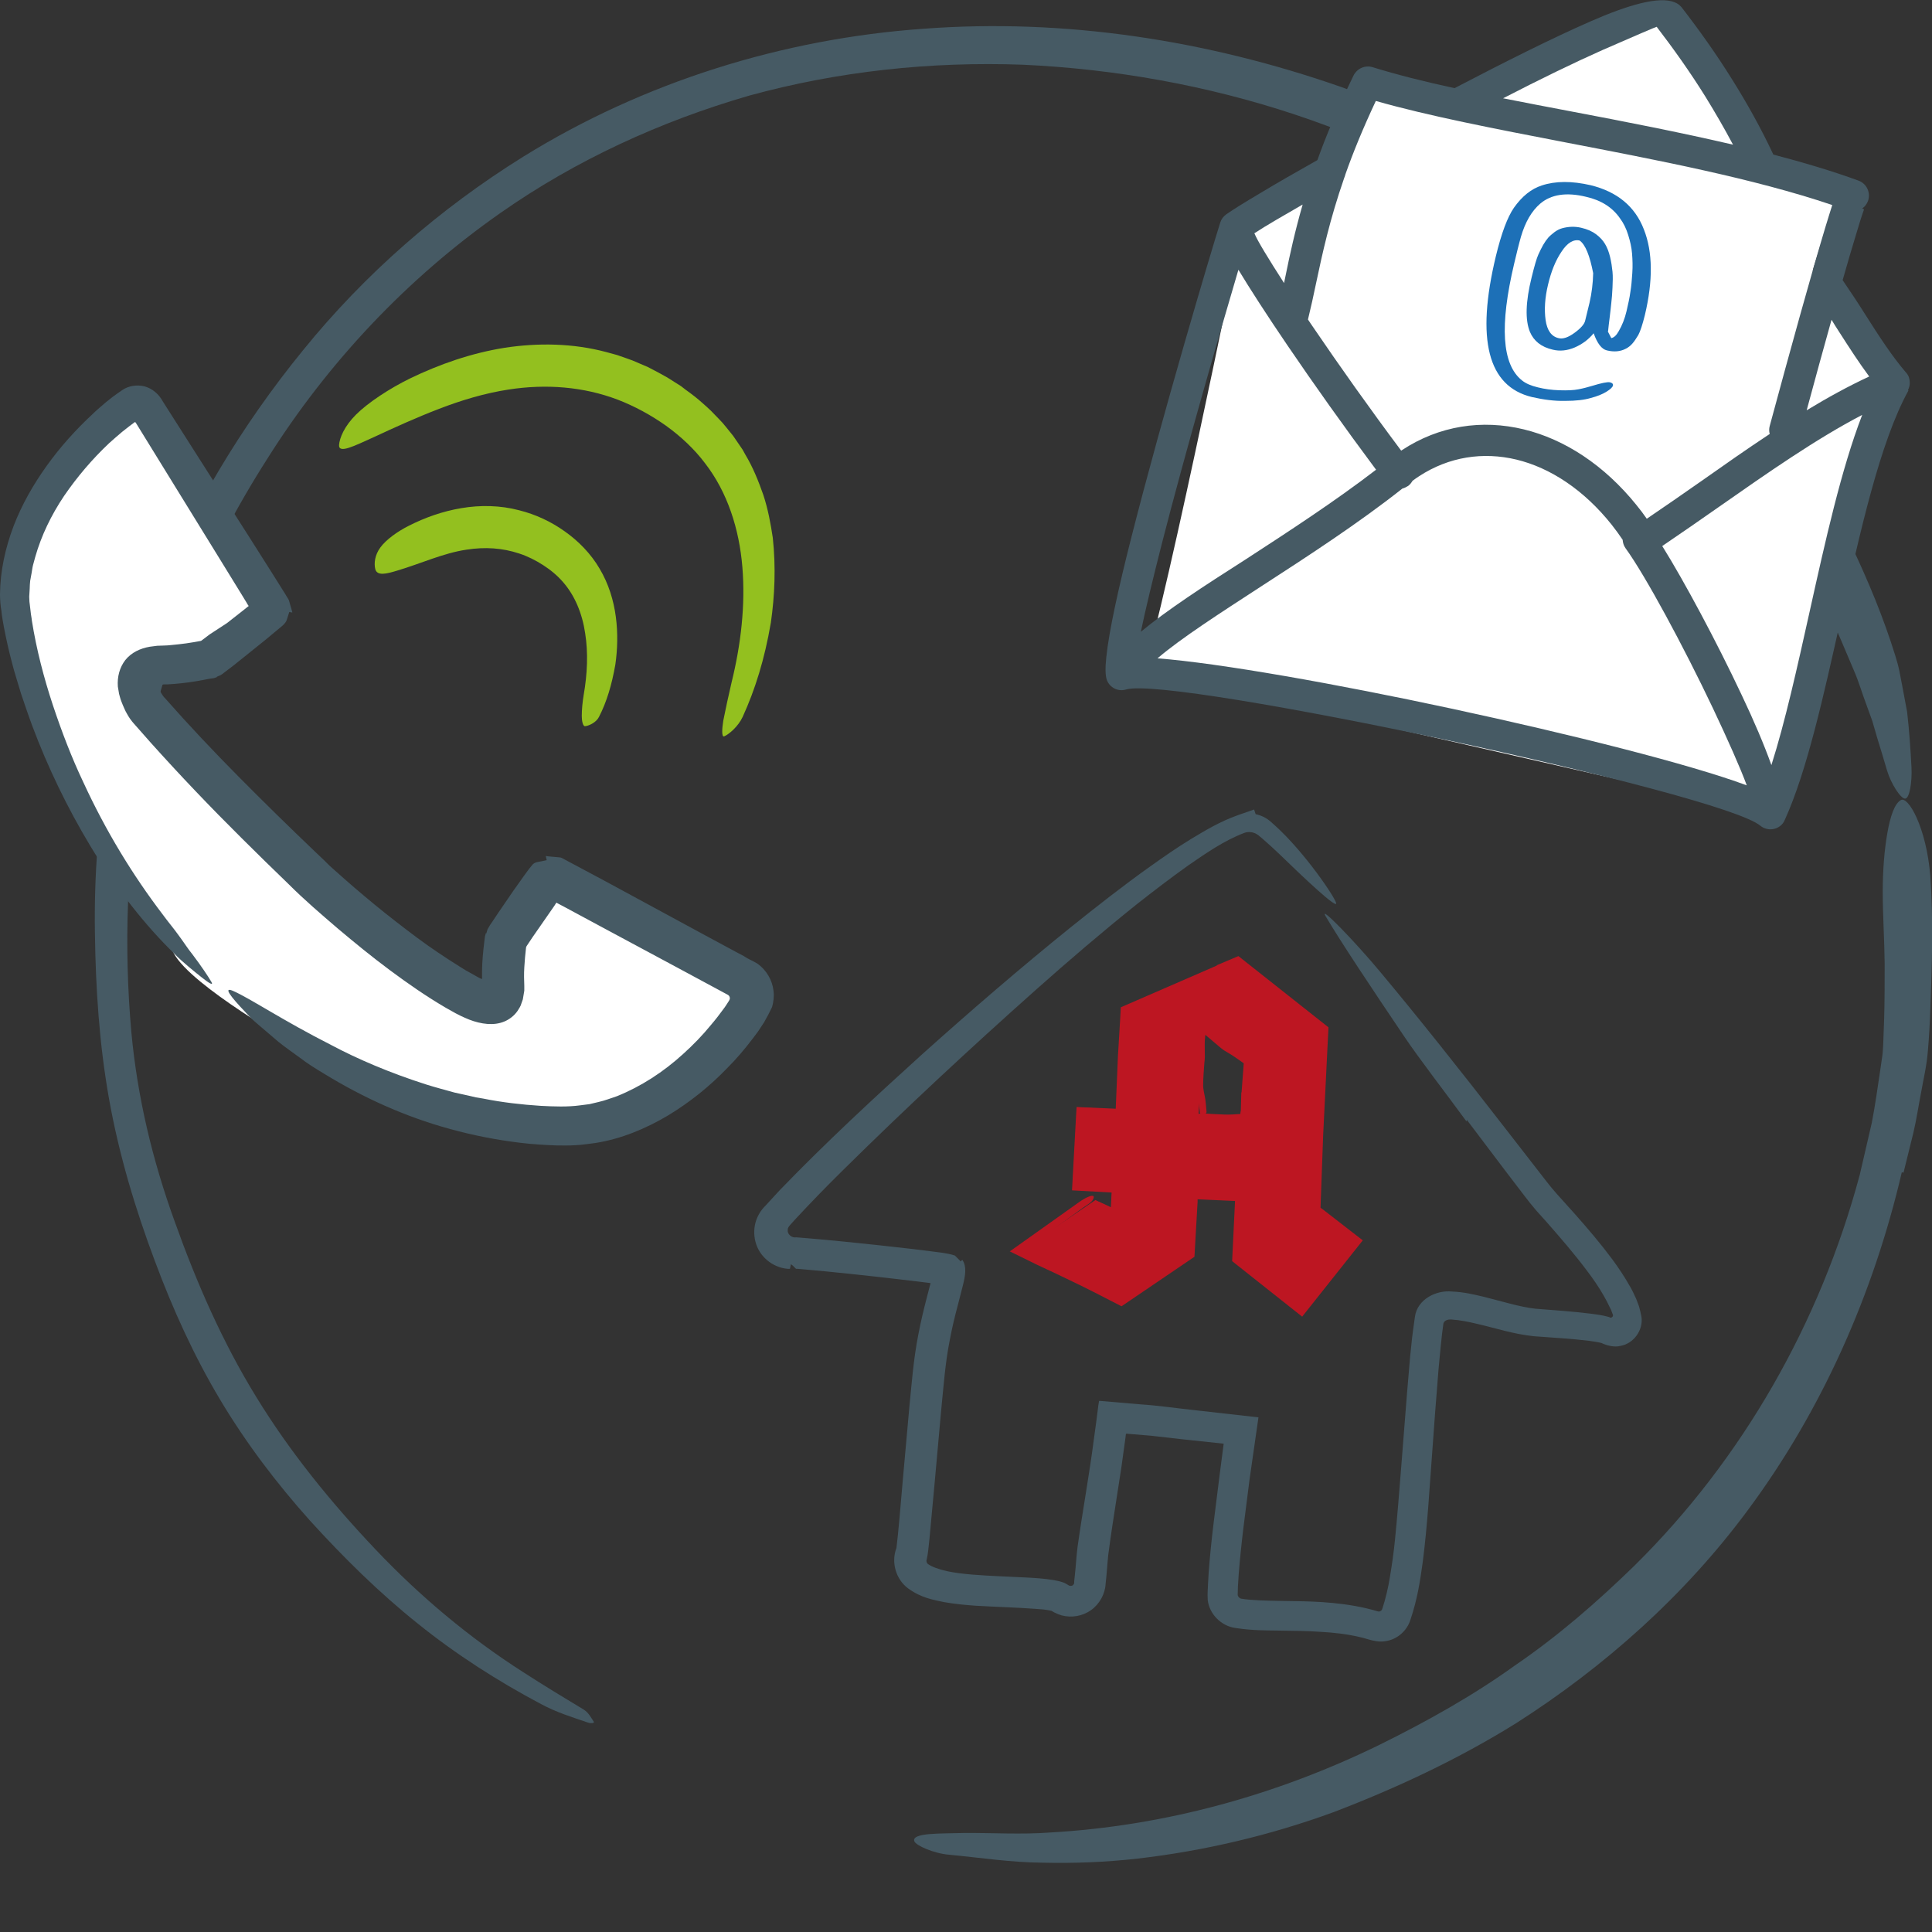
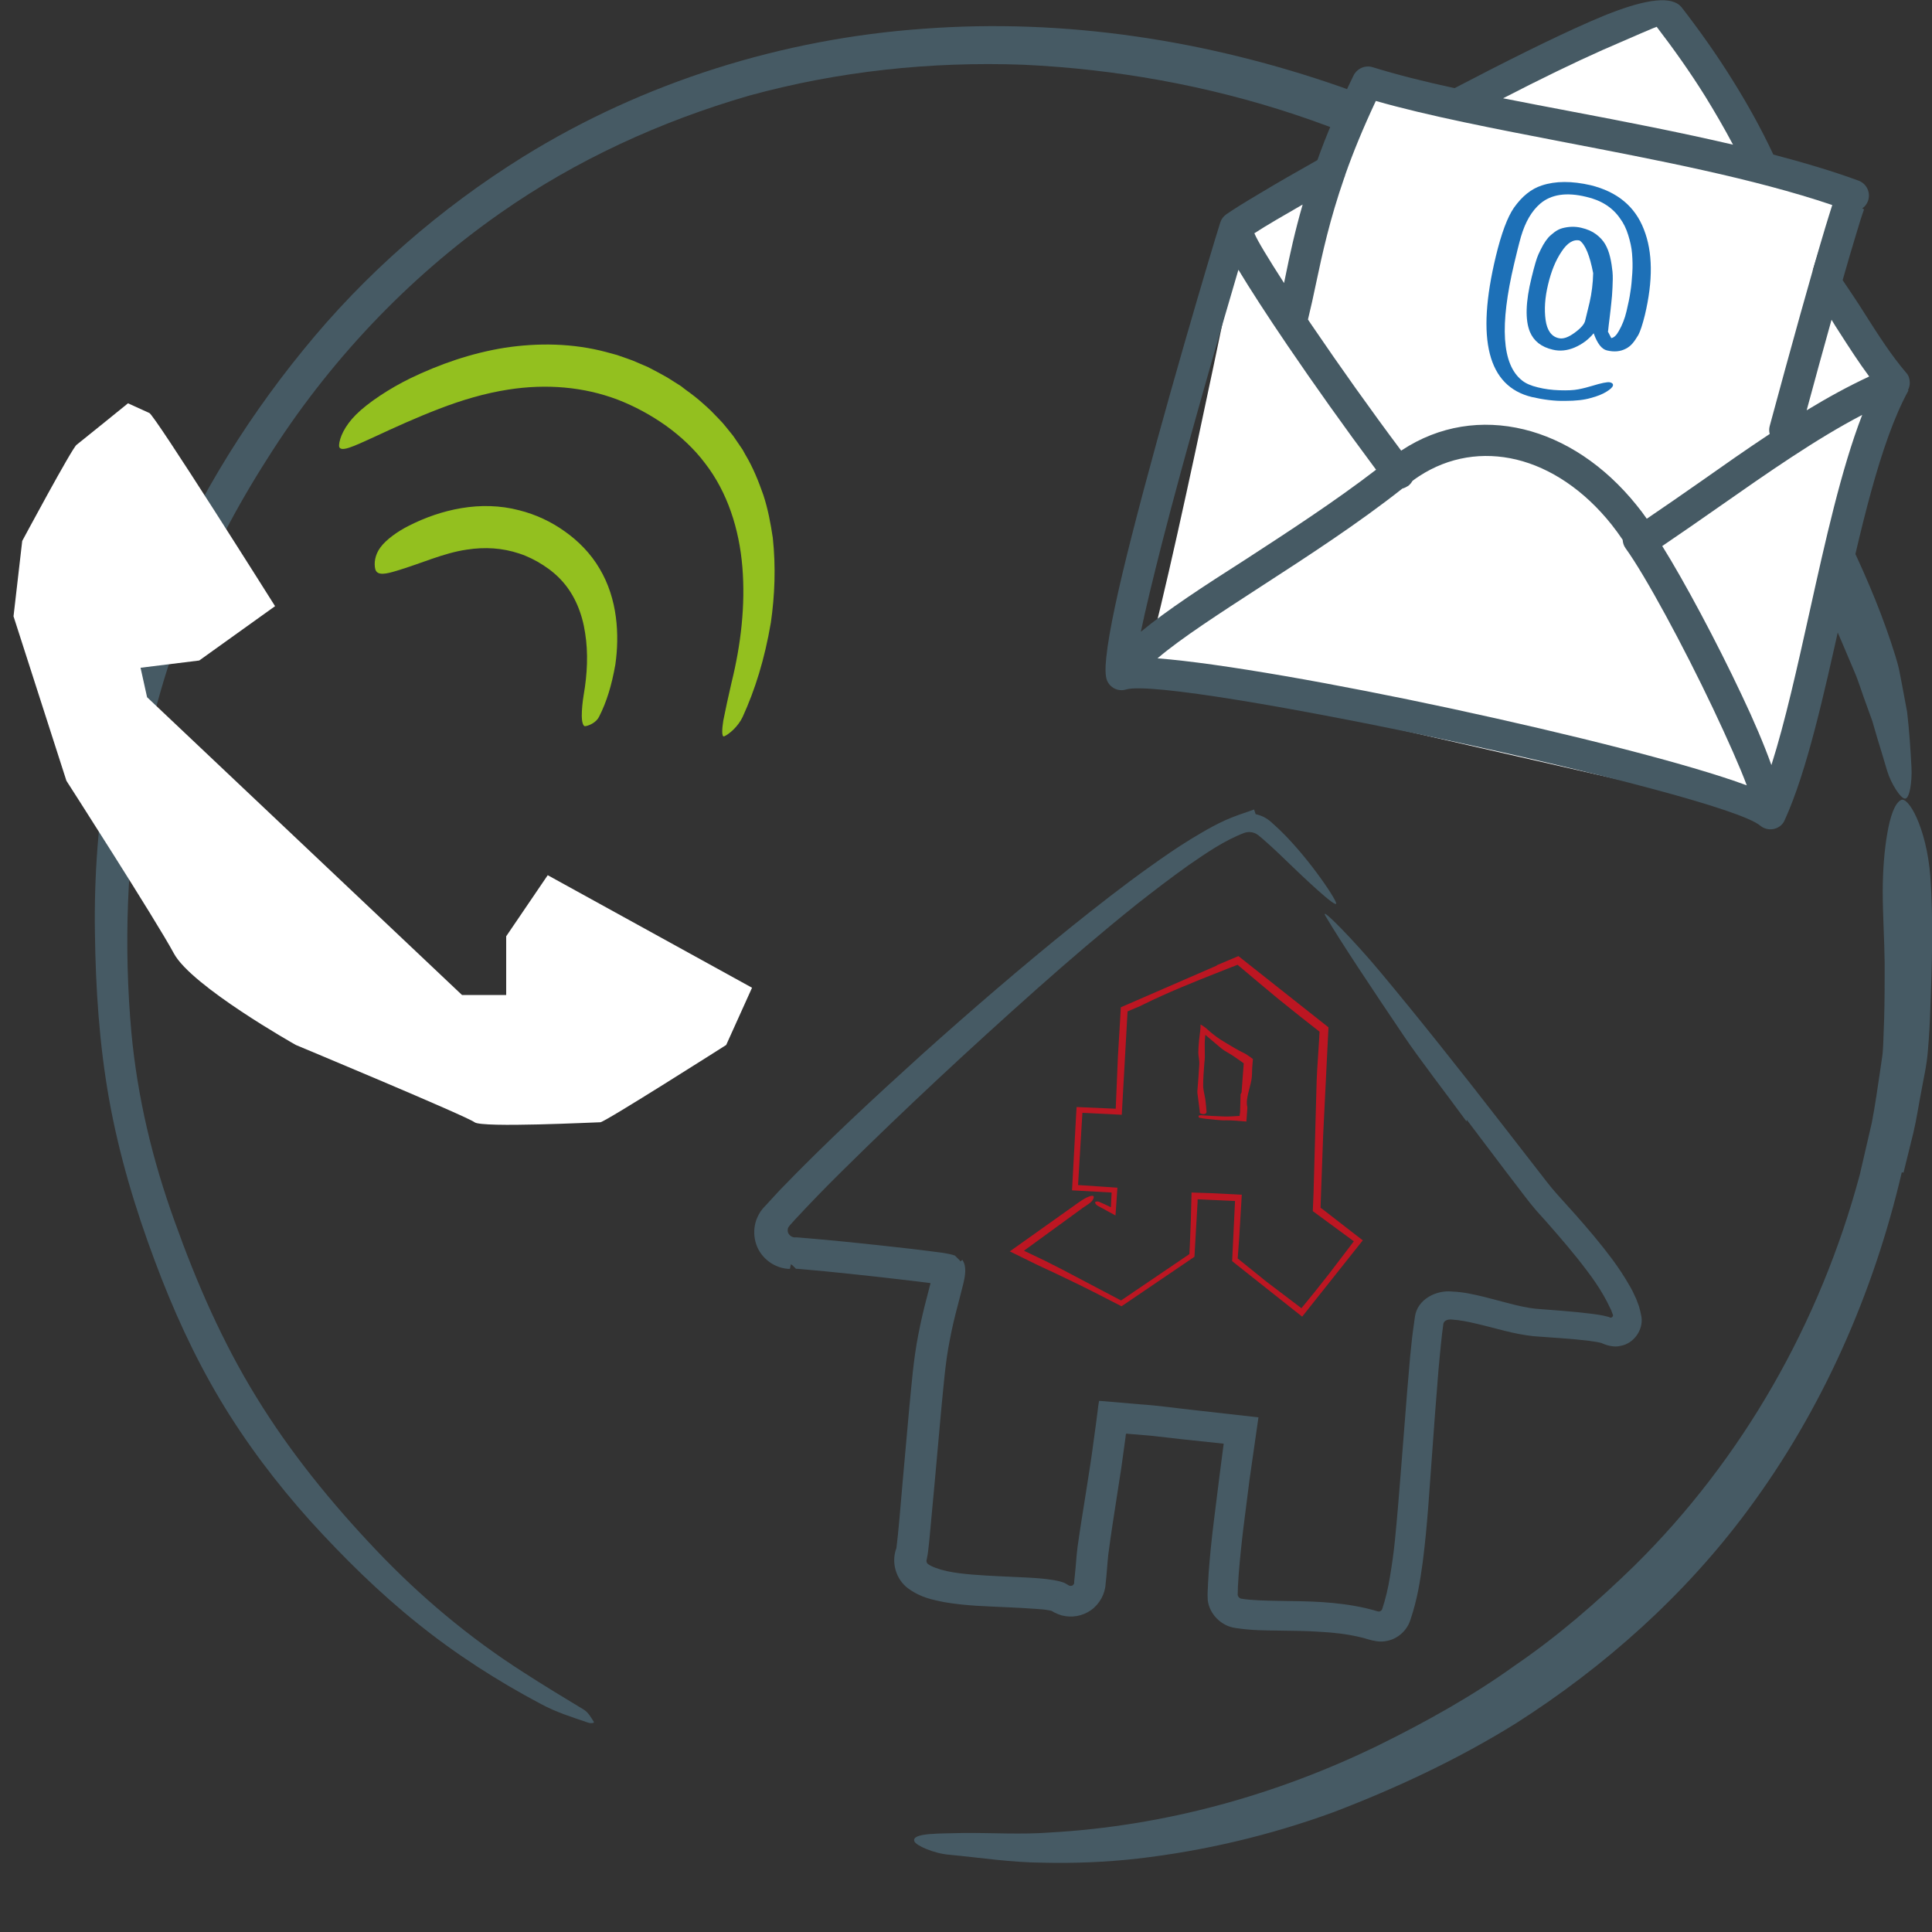
<svg xmlns="http://www.w3.org/2000/svg" version="1.1" id="Ebene_1" x="0px" y="0px" width="800px" height="800px" viewBox="0 0 800 800" style="enable-background:new 0 0 800 800;" xml:space="preserve">
  <rect x="0" y="0" width="800" height="800" fill="#333333" stroke="none" />
  <style type="text/css">
	.st0{fill:#465A64;}
	.st1{fill:#FFFFFF;}
	.st2{fill:#1D70B7;}
	.st3{fill:#93C01F;}
	.st4{fill-rule:evenodd;clip-rule:evenodd;fill:#BD1622;}
	.st5{fill:#BD1622;}
</style>
  <g>
    <g>
      <g>
        <path class="st0" d="M637.3,99.4C576.2,54,499.7,30.3,423.6,26.8c-38.2-1.4-76.6,2.7-113.4,12.8c-36.6,10.6-71.8,26.7-103,48.6     c-38.6,27-71.6,62.1-96.6,101.9c-25.4,39.7-43.9,83.8-51.9,129.9c-6.2,35.2-7.5,71.8-4.3,107.5c2.5,26.8,8.7,52.8,17.9,78.2     c9.1,25.5,19.9,50.2,33.9,72.9c13.9,22.7,30.9,43.6,49.4,63.1c18.4,19.4,38.8,36.5,61.2,50.8c8.2,5.3,16.6,10.4,24.9,15.4     c2.1,1.3,3.2,3.6,4.2,5.1c0.3,0.5-1.2,0.7-2.4,0.3c-6.4-2.2-13-4.2-19.5-7.7c-17.9-9.5-35.1-20.5-51-33.3     c-16-12.8-30.7-27.3-44.6-42.6c-13.8-15.4-26.5-32.1-37.3-50.2c-10.8-18.1-19.6-37.5-27-57.4c-8.1-21.6-14.8-43.9-18.9-66.8     c-4.1-22.9-5.6-46.1-5.9-69.2c-0.7-46.3,6.8-93.4,24.4-136.9c15.1-37.6,36.1-72.7,61.8-104.2c25.6-31.6,56.7-58.7,91.3-80.2     C266.5,34,324.1,16,382.5,11.9C441.1,7.5,500,16.7,555.3,36c16.1,5.8,31.3,12.4,46.2,20.1c8.8,4.6,17.5,9.4,26.2,14.8     c4.3,2.7,8.7,5.8,12.9,9l11.5,8.5l5.8,4.3l6.1,4.7c4,3.2,7.8,6.5,11.6,9.8c7.5,6.7,14.6,13.6,21.6,20.7     c13.8,14.3,26.9,29,38.8,45.6c2.9,4.1,5.9,8.7,8.5,12.9l7.6,12c5.9,9.3,10,18.1,14.3,27c7.3,15.4,13.5,30.3,18.4,46.1     c0.6,1.9,1.3,4.4,1.7,6.4l1.1,5.7c0.7,3.8,1.4,7.5,2.1,11.2c0.9,7.8,1.4,15.5,1.8,22.9c0.3,6.2-0.8,12.9-2.6,13     c-1.8,0.1-5.8-6-7.5-11.6c-1.3-4.5-2.7-9-4.1-13.6l-2-6.9l-2.5-6.9c-1.7-4.5-3.2-9.6-4.9-13.5l-5.6-13.2     c-7.5-17.4-15.4-35.4-24-51.7c-4.5-7.5-10.2-16.9-14.8-24.4c-5.1-7.8-10.8-15.4-16.8-22.7c-10.2-12.4-21.1-24.2-32.5-35.5     c-5.7-5.6-11.6-11-17.7-16.2c-3-2.6-6.1-5.1-9.3-7.5l-9.8-7.4L637.3,99.4z" />
        <path class="st0" d="M787.5,485.4c-11.7,50.1-32.9,98.4-63.9,140.1c-26,35.1-59.2,64.7-95.9,88.1c-23.8,14.8-49.2,26.7-75.3,36.7     c-26.2,9.6-53.6,16.1-81.3,19.3c-13.2,1.5-26.4,2-39.4,1.7c-13.1-0.1-26-2.1-38.7-3.3c-6.2-0.5-13.8-3.8-14.4-5.6     c-1.2-3.6,11.1-3.1,20.5-3.4c11.7-0.1,23.8,0.7,35.7-0.2c47.6-2.7,93.8-15.5,136.4-36.3c19.4-9.6,38.5-20.2,56-32.8     c17.9-12.2,34.2-26.4,49.6-41.4c44.7-44.1,76.9-100.6,93.3-161.9l5-21.6c1.4-7.3,2.4-14.6,3.5-21.9l0.8-5.5     c0.2-1.3,0.3-3.2,0.4-5l0.4-11c0.2-7.4,0.2-15,0.2-22.4c-0.1-9.9-0.8-20.1-0.8-29.8c0-9,0.7-17.3,1.9-24.2     c1.2-6.9,3-12.3,5.6-13.7c3-1.8,10.6,11.3,12.2,31.5c1.3,18.3,0.7,36.7,0,55.2c-0.2,5.7-0.5,11.3-1,17.1     c-0.5,6.3-1.8,11.5-2.8,17.2c-1.1,5.6-1.9,11.2-3.2,16.7l-4.1,16.6L787.5,485.4z" />
      </g>
    </g>
    <path class="st1" d="M670,11.1l-68.6,30.7L567.6,34l-26,41.3l-27,17.8c0,0-38.1,187.8-42.2,185.5c-4.2-2.3,257.3,57.8,257.3,57.8   s51-177.9,49.5-181.7c-1.5-3.8-29.7-39-28.5-43c1.1-4,10.3-32.2,10.3-32.2l-31.3-9.9L688.3,6.4L670,11.1z" />
    <g>
      <g>
        <path class="st0" d="M790.2,161.1c0,0,0-0.1,0.1-0.1c0.5-1.2,0.6-2.4,0.4-3.6c0,0,0-0.1,0-0.1c-0.1-0.4-0.2-0.8-0.3-1.2     c0,0,0,0,0,0c0,0,0,0,0,0c-0.3-0.7-0.7-1.4-1.3-2c-5.8-6.8-11.1-15-16.5-23.5c-3-4.8-6.2-9.6-9.6-14.6c2-7,3.8-13.2,5.4-18.4     c1.4-4.7,2.5-8.3,3.4-10.7c0.1-0.3-0.2-0.4-0.7-0.6c1.1-0.7,1.9-1.8,2.4-3.1c1.2-3.4-0.5-7.1-3.9-8.4c-10.9-4-22.8-7.5-35.3-10.8     c-5-10.7-10.8-21.1-17-31c-6.6-10.6-13.8-20.7-21-30c-0.1-0.1-0.1-0.2-0.2-0.2l0,0l0,0c-0.1-0.1-0.1-0.1-0.2-0.2l0,0     c-0.7-0.8-1.6-1.3-2.6-1.7c-6.3-2.5-18.9,1-34.8,8c-15.8,6.9-35.9,17-56.2,27.6c-12.5-2.7-24-5.6-34-8.7l0,0     c-3-0.9-6.3,0.5-7.8,3.4c-6.4,13.2-11.3,24.7-15,35.1c-8.9,5-16.9,9.6-23.2,13.4c-7.3,4.3-12.5,7.6-14.6,9.1     c-1.2,0.9-2,2-2.4,3.3l0,0c-3.7,11.6-23.9,79.5-36.8,130.3c-5.3,20.8-9.3,38.9-10.4,49.7c-0.5,4.5-0.4,7.7,0.2,9.4     c1.2,3.3,4.7,5,8,4l0,0c9.5-2.9,71.1,7.8,132.6,20.9c61.3,13.2,121.9,28.7,130,35.5c2.8,2.3,6.9,1.9,9.2-0.8     c0.4-0.5,0.7-1,0.9-1.5l0,0c9.2-20.2,16.1-51.4,23.2-83.2c8-36.2,16.3-73.4,28-94.6C790.1,161.5,790.1,161.3,790.2,161.1z      M749.3,253.4c-5.1,22.9-10.1,45.5-15.8,63.4c-3-8.4-7.3-18.5-12.3-29c-10.5-22.3-23.9-47.3-32.9-61.7     c8.1-5.5,15.9-10.9,23.6-16.3c20.3-14.2,40.2-28.1,59.2-38C762.4,194.3,755.8,224.1,749.3,253.4z M761.6,137.5     c4.1,6.4,8.1,12.6,12.4,18.4c-8.6,4-17.2,8.7-25.9,14c3.5-12.9,7-25.8,10.3-37.5C759.4,134.1,760.5,135.8,761.6,137.5z      M663.6,20.7c13.3-5.8,22.1-9.6,22.4-9.6c6.9,9,13.8,18.7,20.1,28.8c4,6.5,7.9,13.2,11.5,20c-21.9-5.1-45-9.6-67.2-13.8     c-9.5-1.8-18.9-3.6-28-5.4C637.5,32.9,651.9,25.9,663.6,20.7z M569.7,41.8c21.7,6.2,49.2,11.5,78.2,17.1     c37.9,7.3,78.3,15,110.8,26c-0.8,2.4-1.7,5.5-2.8,9c-5.5,18.2-14.6,51-23.1,82.5c-0.3,1.1-0.3,2.2,0,3.3     c-9.4,6.2-18.8,12.8-28.3,19.5c-7.6,5.3-15.2,10.6-22.6,15.6c-1.4-2-2.8-3.9-4.3-5.7c-13.3-16.5-29.7-27.2-46.6-31.3     c-17.3-4.2-35-1.6-50.5,8.6c-0.1,0.1-0.2,0.1-0.3,0.2c-12.8-17.1-25.7-35.3-36.3-50.9c-0.8-1.2-1.6-2.3-2.3-3.4     c1.2-4.9,2.3-9.9,3.4-15.2c2.6-12.3,5.6-26.1,11.6-43.4c0.2-0.5,0.4-1,0.5-1.5C560.3,63.1,564.4,53.1,569.7,41.8z M472.4,261.6     c1.9-9.2,5-21.9,8.6-36.1c9.9-38.7,24.2-88.1,31.8-113.8c4.7,7.8,11.8,18.8,20.3,31.3c10.8,15.9,23.8,34.2,36.7,51.5     c-16.9,13-36.4,25.7-54.1,37.2C498.6,242.6,483.1,252.7,472.4,261.6z M528.7,90.9c3.1-1.8,6.7-3.9,10.7-6.2     c-3.2,11.1-5.3,20.7-7.1,29.6c-0.2,1-0.4,1.9-0.6,2.9c-6.5-10.1-11-17.5-12.2-20.4c0-0.1-0.1-0.1-0.1-0.2     C521.7,95.1,524.9,93.1,528.7,90.9z M601.4,293.5c-47.9-10.3-96.3-18.9-122.1-20.9c9.7-8.3,25.7-18.6,43.4-30.1     c19-12.3,39.9-25.9,58-40.2c0.8-0.2,1.6-0.6,2.4-1.1c0.8-0.6,1.3-1.3,1.8-2.1c0.9-0.7,1.8-1.3,2.7-1.9     c12.4-8.1,26.5-10.2,40.3-6.9c14.1,3.4,28,12.6,39.4,26.9c1.6,2,3.1,4.1,4.6,6.3c0.1,1.2,0.4,2.4,1.2,3.5     c8.2,11.3,24,40.6,36.2,66.3c6.1,12.9,11.3,24.6,14,31.9C699.6,316.4,650.6,304.1,601.4,293.5z" />
      </g>
      <g>
        <path class="st2" d="M634.3,164.4c-18.2-4.4-23.2-23.8-14.9-58.3c2.3-9.5,4.8-16.2,7.5-20.1c3.4-4.8,7.2-7.8,11.5-9.2     c5.7-1.9,12.5-1.9,20.3-0.1c10.9,2.7,18.3,8.7,22,18.3c3.7,9.4,3.8,21.2,0.4,35.5c-1,4-1.9,6.7-2.7,8.2c-0.9,1.5-1.7,2.7-2.5,3.6     c-0.8,0.9-1.7,1.6-2.7,2.1c-2.3,1.2-4.9,1.4-7.8,0.7c-2.2-0.5-4-2.9-5.5-7.1c-2.2,2.7-4.9,4.6-7.9,5.9c-3.1,1.3-6.1,1.6-9,0.9     c-4.8-1.1-7.9-3.6-9.5-7.4c-2-4.9-1.8-12.4,0.7-22.5c1.2-4.9,2.1-8,2.8-9.5c0.7-1.5,1.3-2.8,2-4c0.7-1.2,1.4-2.2,2.1-3     c0.7-0.8,1.6-1.5,2.6-2.3c1.1-0.8,2.1-1.3,3.2-1.6c2.6-0.7,5.2-0.8,7.8-0.2c2.6,0.6,4.6,1.5,6.2,2.7s2.8,2.5,3.7,4     c0.9,1.5,1.6,3.3,2.1,5.4c0.5,2.1,0.8,4.1,1,6.1s0.1,4.1,0,6.6c-0.1,2.5-0.3,4.6-0.5,6.4c-0.2,1.8-0.4,3.9-0.7,6.2     s-0.5,4.1-0.6,5.2l-0.1,0.4l1.4,2.7c1.1-0.2,2.1-1.1,3.1-2.9c1.4-2.4,2.5-5.2,3.2-8.2c0.7-3,1.3-5.7,1.6-8     c0.4-2.3,0.6-4.9,0.8-7.8c0.2-2.9,0.1-5.6-0.1-8.1c-0.2-2.6-0.8-5.1-1.6-7.7c-0.8-2.6-1.9-4.9-3.4-6.9c-3.1-4.5-7.8-7.5-14-8.9     c-8.2-2-14.5-1-19,2.8c-3.6,3.1-6.2,7.6-8,13.7c-0.4,1.5-0.9,3.2-1.4,5.3l-1.4,5.8c-6.1,25.7-5.1,41.8,3.2,48.4     c1.6,1.3,3.7,2.2,6.6,2.9c2.8,0.7,5.8,1.1,9,1.2c3.2,0.1,5.8,0,7.8-0.4c2.1-0.4,3.9-0.9,5.6-1.4c3.9-1.2,6.4-1.7,7.4-1.5     c1,0.2,1.4,0.7,1.3,1.3c-0.2,0.8-1.1,1.6-2.7,2.6c-1.6,1-3.8,1.9-6.5,2.6c-2.7,0.8-6.2,1.2-10.6,1.2     C643.7,166.1,639.1,165.5,634.3,164.4z M654.1,99.6c-2.5-0.6-5.1,0.9-7.5,4.6c-2.5,3.7-4.3,8.2-5.6,13.7     c-1.3,5.4-1.6,10.3-1,14.6c0.6,4.3,2.4,6.8,5.3,7.5c1.9,0.5,4.1-0.3,6.7-2.2c2.6-1.9,4.1-3.6,4.4-5.1l1.8-7.4     c0.9-3.9,1.4-8,1.5-12.2C658.3,105.9,656.5,101.3,654.1,99.6z" />
      </g>
    </g>
    <g>
      <path class="st1" d="M61.8,171c1.8,0.1,52.1,80,52.1,80l-31.4,22.5l-24.3,3l2.7,12.2l130.4,123.3h18.3v-24.3l17.2-25.3l84.6,46.6    l-10.7,23.7c0,0-50.3,32-52.1,32c-1.8,0-49.1,2.4-52.1,0s-74-32-74-32S79.3,408.4,72,394.8c-7.3-13.6-44.5-71.5-44.5-71.5    L5.6,255.2l3.6-31.2c0,0,20.7-38.6,22.5-39.8C33.4,182.9,53,167,53,167L61.8,171z" />
      <g>
        <g>
          <g>
-             <path class="st0" d="M13.2,257c1.9,12,5,23.8,8.7,35c3.7,11.1,7.8,21.8,12.6,31.9c9.3,20.2,20.4,38.4,32.9,54.8       c2.1,2.9,4.5,5.7,6.5,8.5c2.1,2.8,3.9,5.7,5.8,8c3.7,4.9,6.5,9.1,7.9,11.5c0.8,1.5-1.1,0.4-4.1-2c-1.5-1.2-3.4-2.7-5.4-4.4       c-2-1.7-4.1-3.5-6-5.5c-11.5-11.1-24.1-26.9-34.7-44.5c-9.5-15.8-17.6-32.5-24.1-49.9c-1.6-4.3-3.1-8.8-4.6-13.2       c-1.3-4.5-2.8-8.9-3.9-13.4c-1.2-4.5-2.2-9.1-3.1-13.7c-0.4-2.3-0.9-4.6-1.1-7C0.2,250.9,0,248.4,0,246       c0.1-9.6,2.2-19.1,5.6-28.1c3.4-8.9,8.2-17.3,13.8-25.1c5.6-7.8,12-14.9,19-21.4c1.7-1.7,3.6-3.2,5.4-4.8l2.9-2.3       c0.4-0.3,1.1-0.8,1.8-1.3l2-1.4c2.7-1.9,6.3-2.4,9.4-1.6c3.2,0.9,5.9,3.2,7.5,6.2c12,18.9,24.1,37.8,36.2,56.8l9,14.2l5.4,8.6       l0.9,1.5c0.3,0.5,0.7,1,0.8,1.5l0.8,2.8l0.4,1.4l0.1,0.3l0,0.2l0,0.1l0,0c1,0.2-1.4-0.2-1.2-0.2c-0.1,0.2-0.1,0.4-0.2,0.6       l-0.8,2.5c-0.5,1.9-2.8,3.3-4.5,4.8l-4.2,3.5l-6.6,5.3l-6.6,5.3l-3.4,2.6c-0.9,0.6-1.8,1.6-3,1.9l-0.4,0.2l-0.2,0.1l-0.1,0       c-0.1-0.2,0.1,0.3,0,0.2l-0.1,0c-0.3,0.1-0.5,0.2-0.8,0.3c-0.6,0.2-1.2,0.2-1.8,0.3l-3.2,0.6l-2.8,0.5       c-1.9,0.3-3.8,0.6-5.8,0.8c-2,0.2-4,0.4-6.1,0.5l-0.8,0l-0.4,0c-0.2,0-0.5,0-0.7,0.1c-0.4,0.1-0.9,0.3-1.1,0.7       c-0.2,0.4-0.2,0.9-0.1,1.3c0.1,0.4,0.2,0.8,0.5,1.2c0.1,0.2,0.1,0.2,0.3,0.5c0.2,0.2,0.3,0.6,0.5,0.8c0.4,0.6,0.3,0.4,1.1,1.3       c9.7,11,19.8,21.7,30.2,32.2c10.4,10.5,21,20.9,31.8,31.2l4,3.8l1,1l0.9,0.9l2,1.8c2.7,2.4,5.5,4.9,8.3,7.3       c5.6,4.8,11.3,9.5,17.1,14c5.8,4.5,11.7,9,17.7,13c3,2,6,4,9.1,5.9c1.5,1,3.1,1.9,4.6,2.7l2.3,1.3c0.8,0.5,1.4,0.7,1.8,0.9       c0.1,0,0.3,0.1,0.3,0c0.1-0.1,0-0.2,0-0.3l0-1.3l0-1.6l0.1-3.1c0.1-2.1,0.3-4.1,0.5-6.1l0.4-3.5c0.1-0.9,0.2-1.9,0.5-2.7l0-0.2       c0-0.1,0.5,0.1,0.3-0.1l0.1-0.3l0.2-0.7c0.1-0.5,0.3-0.9,0.6-1.3c0.2-0.4,0.5-0.8,0.7-1.2l0.7-1l0.8-1.2l1.6-2.4l6.5-9.5       l4.2-5.9c1.1-1.5,2.2-3.1,3.4-4.5c1.1-1.6,3-1.5,4.2-1.8l1.9-0.4c-0.1-0.8,0.5,1.7-0.3-1.7l0.1,0l0.3,0l0.6,0.1l1.1,0.1       l2.3,0.2l1.1,0.1c0.4,0.1,0.7,0,1.2,0.3l8.8,4.7l10.1,5.4c13.4,7.3,26.9,14.6,40.4,21.9l12.8,6.9l3.2,1.7l0.8,0.5       c0.5,0.3,1,0.6,1.6,0.9c1.1,0.5,2.2,1.1,3.2,1.7c3.7,2.6,6.2,6.8,6.7,11.3c0.3,2.2,0,4.5-0.6,6.7c-1,2.1-2.1,4.2-3.3,6.3       l-2.5,3.8l-2.4,3.2c-3.2,4.2-6.6,8.2-10.3,11.9c-7.2,7.5-15.5,14.2-24.6,19.7c-9.1,5.4-19.3,9.7-30.1,11.4       c-2.7,0.3-5.5,0.8-8.2,0.9c-2.8,0.2-5.3,0.1-7.8,0.1c-2.5-0.1-5.1-0.2-7.6-0.4l-3.8-0.3l-3.7-0.4c-9.9-1.2-19.6-3.1-29-5.7       c-18.8-5.1-36.4-13.2-52.2-22.9c-3.5-2.1-6.9-4.2-10-6.6c-3.1-2.3-6.2-4.4-8.9-6.6c-2.7-2.3-5.2-4.4-7.5-6.4       c-1.1-1-2.3-1.9-3.3-2.9c-1-1-1.9-1.9-2.7-2.8c-6.8-7.1-9.5-10.9-5.1-8.9c7.2,3.2,20.3,12.1,40.6,22.4       c10.5,5.6,24.2,11.5,39.3,16.3c3.8,1.2,7.7,2.2,11.6,3.3c2,0.4,3.9,0.9,5.9,1.3l3,0.7l3,0.5c7.9,1.6,16,2.5,23.7,3       c5.6,0.3,11.3,0.5,16.4-0.2l3.9-0.5l3.8-0.9l1.9-0.5l1.9-0.6l3.8-1.3c9.9-4,19.2-10,27.4-17.5c4.1-3.7,8-7.7,11.5-12       c1.8-2.1,3.5-4.3,5.1-6.5c0.4-0.5,0.8-1.1,1.2-1.7l0.9-1.4c0.2-0.3,0.4-0.6,0.5-0.9c0.3-0.7,0-1.5-0.6-1.9l-5-2.7l-15.6-8.4       l-31.1-16.7l-15.6-8.4l-3.4-1.8c-0.1-0.1-0.3-0.2-0.4-0.2c-0.1,0.1-0.2,0.2-0.3,0.4l-0.5,0.8l-9.1,13.1l-2.4,3.6       c-0.2,0.3-0.3,0.5-0.3,0.9l-0.4,3.9c-0.1,1.4-0.2,2.8-0.3,4.1c-0.1,1.4-0.1,2.7-0.1,4l0.1,3.6c0,0.7,0,1.3,0,2l-0.3,1.8       l-0.3,1.8l-0.6,1.7c-0.3,1.2-1,2.1-1.6,3.1c-1.3,1.9-3.3,3.5-5.5,4.4c-4.3,1.8-9.6,1.1-14.5-0.8c-2.7-1.1-4.3-1.9-5.6-2.6       l-4.1-2.3c-8.2-4.8-15.8-10.1-23.2-15.6c-7.4-5.5-14.5-11.3-21.5-17.2c-7-6-13.9-11.9-20.5-18.5c-6.5-6.3-13-12.6-19.4-19       c-12.9-12.8-25.5-26-37.7-39.6l-4.5-5.1l-2.3-2.6c-0.2-0.2-1.2-1.4-1.6-2c-0.5-0.7-0.9-1.4-1.3-2.1c-0.4-0.6-0.8-1.5-1.2-2.4       c-0.4-0.8-0.8-1.9-1.2-2.9c-0.4-1-0.6-2-0.9-3c-0.2-1-0.3-2-0.5-3c-0.3-4,0.7-7.9,3.1-11c2.5-3.1,6.1-4.8,10.1-5.5l3.1-0.4       l2.9-0.1c0.9,0,1.9-0.1,2.9-0.2c2-0.2,4.1-0.4,6.2-0.7l3.2-0.5l2.8-0.5c0.2,0,0.2-0.1,0.4-0.2l3.3-2.5L94,258l6.5-5.1l2-1.6       l0.3-0.2c0.3-0.1,0-0.4-0.1-0.6l-0.1-0.1l-0.7-1.2l-2.2-3.6l-8.8-14.3L56.2,175c-0.1-0.1-0.2-0.2-0.3-0.2c-0.2,0-0.1,0-0.5,0.3       l-2,1.5c-0.9,0.7-1.8,1.4-2.8,2.2c-1.8,1.5-3.6,3.1-5.4,4.7c-7,6.6-13.3,14-18.7,21.9c-5.3,7.9-9.4,16.4-11.9,25.2l-0.9,3.3       c-0.3,1.1-0.4,2.2-0.6,3.3l-0.6,3.3c-0.1,1.1-0.2,2.2-0.2,3.3l-0.2,3.3c0.1,1,0,1.8,0.2,2.9l0.4,3.4       C12.8,254.6,13.1,255.8,13.2,257z" />
-           </g>
+             </g>
          <g>
            <path class="st3" d="M254.8,275.2c-1.5,8.5-3.6,15.5-6.8,21.7c-1.1,2.2-4,3.6-5.7,3.8c-1,0.1-1.4-2.4-1.4-4.2       c0-2.7,0.3-5.8,0.8-8.8c1.5-8.6,1.9-17.4,0.6-25.5c-1.2-8.2-4.3-15.6-9.1-21.1c-2.4-2.8-5.2-5.1-8.3-7.1       c-3.1-2-6.5-3.7-9.9-4.8c-6.9-2.3-14.1-2.8-21.8-1.6c-9.6,1.4-19,5.8-28.8,8.7c-4.3,1.3-8.2,2.3-9-0.6c-0.6-2.4-0.2-5.9,2.1-9       c2.4-3.3,7.2-6.7,11.8-9c6.7-3.4,14-6,21.8-7.3c7.7-1.3,16-1.2,23.9,0.9c6.8,1.7,13.2,4.7,18.8,8.7c5.7,4,10.9,9.3,14.5,15.5       c3.7,6.2,5.8,13.1,6.7,19.9C255.9,262.2,255.7,268.9,254.8,275.2z" />
          </g>
          <g>
            <path class="st3" d="M319.2,257.8c-2.6,15.2-6.5,27.7-11.7,39.1c-1.9,4-5.6,7.1-7.6,8c-1.2,0.5-0.9-3.4-0.4-6.5       c0.9-4.6,2.1-10.1,3.4-15.7c3.9-15.8,5.8-32.1,4.5-47.9c-1.3-15.8-6.2-31-15.4-42.9c-4.5-6-10.1-11.2-16.2-15.6       c-6.2-4.4-13-8.1-20-10.8c-14.2-5.4-29.7-6.6-45.2-4.2c-9.8,1.5-19.5,4.4-28.8,8c-9.4,3.6-18.4,7.7-27.2,11.8       c-7.8,3.5-14.4,6.9-14.2,3.2c0.2-3,2.2-7.8,7-12.6c5-5,14-10.9,22.4-15c12.2-5.9,25.4-10.5,39.2-12.7       c13.8-2.1,28.3-1.9,42.1,1.8c1.5,0.4,3,0.8,4.4,1.2l4.3,1.5l2.2,0.8l2.1,0.9l4.2,1.8c2.7,1.4,5.4,2.8,8,4.3l3.8,2.4l1.9,1.2       l1.8,1.4c2.5,1.8,4.9,3.6,7.2,5.7c1.1,1,2.3,2,3.4,3.1l3.2,3.3l1.6,1.7l1.5,1.8l2.9,3.6l2.6,3.8l1.3,1.9l1.1,2       c3.2,5.3,5.5,11.1,7.5,16.8c1.9,5.8,3,11.7,3.9,17.7C321.3,234.9,320.8,246.6,319.2,257.8z" />
          </g>
        </g>
      </g>
    </g>
    <g>
      <path class="st0" d="M607.2,464.3c-8.7-11.9-19.7-26.1-25.8-35.2c-12.7-18.8-26.5-39.5-32.6-49.9c-2.5-4.5,12.2,10.6,22.6,23.1    c15.4,18.4,33.6,41.3,51.1,63.9l14.6,18.8c2.4,3.1,4.9,6.4,7.3,9.1l8,8.9c5.3,6,10.5,12.1,15.4,18.7c2.4,3.3,4.7,6.7,6.8,10.4    c1.1,1.8,2,3.7,2.9,5.7l1.2,3.2c0.4,1.4,0.7,2.8,1,4.3l0,0c0.8,5.5-3.3,11.1-8.7,12c-2.6,0.7-5.8-0.2-7.9-1.2    c-1.4-0.4-3.3-0.6-5.1-0.9c-7.4-0.9-15.1-1.3-22.9-1.9c-8.6-0.9-15.9-3.4-23.4-5.1c-3.7-0.9-7.3-1.6-10.5-1.8    c-1.9-0.2-3.6,0.5-3.6,2.3l-0.5,3.8l-0.5,4.7l-0.9,9.4c-0.5,6.3-1,12.7-1.5,19c-0.9,12.8-1.9,25.6-2.8,38.4    c-0.6,7.6-1.3,15.3-2.3,23c-1.1,7.9-2.2,15.2-5.1,23.8c-1.5,4.7-5.7,8.2-10.5,8.8c-2.3,0.4-5-0.2-7-0.8c-1.2-0.4-2.5-0.7-3.8-1    c-5.1-1.2-10.5-1.8-16-2.1c-5.5-0.4-11.1-0.4-16.8-0.5c-5.9-0.1-11.3,0-18.4-1.1c-5.8-0.8-10.7-5.7-11.4-11.5    c-0.2-3.4,0.1-4.7,0.1-6.5l0.3-5.1c0.5-6.8,1.2-13.5,2-20.1l2.5-20l1.7-13.1l-17.8-1.9l-12.3-1.4l-9.7-0.8    c-0.9-0.3-0.7,0.5-0.8,1.1l-1.7,12.4l-3.8,24.6c-0.6,4.1-1.2,8.1-1.7,12.1c-0.4,3.7-0.6,7.8-1.1,12c-0.2,4.1-2.5,8.3-6,10.8    c-3.5,2.5-8,3.3-12.2,2.2c-1-0.3-2-0.7-3-1.2c-0.5-0.3-0.9-0.5-1.4-0.8l-0.7-0.5c1.6-2.1-3.6,4.5,3.5-4.6l-0.1,0.2l-0.3,0.3    c-0.2,0.2-0.3,0.5-0.4,0.7c-0.3,0.8-1.4,2.8-1.7,4c0.1,0-0.1,0-0.2,0l-0.9-0.2c-1.6-0.3-3.5-0.5-5.5-0.6    c-7.9-0.6-16.3-0.8-24.8-1.3c-4.3-0.3-8.6-0.7-13.2-1.5c-4.6-1-9.4-1.7-14.9-5.7l0,0c-5-3.7-7.1-10.8-4.8-16.7l5.7,2.2l-3.2-1    l-2.6-0.7l0,0l0,0c0,0.1,0.1-0.4,0.1-0.6l0.2-1.7l0.4-3.6l0.7-7.4l1.3-15l2.7-30.1c1-10,1.7-20.1,3.8-30.7    c1-5.2,2.2-10.3,3.5-15.2l1.5-5.8l0-0.1l0,0l0,0l-4-0.5c-13.3-1.6-26.6-3.1-39.9-4.4l-9.9-0.9l-1.2-0.1l-0.6,0    c-0.2,0-0.6-0.6-0.9-0.8c-0.3-0.4-0.7-0.7-1-0.9l-0.3-0.2c-0.8,3.9-0.3,1.1-0.5,1.9l-0.2,0l-0.6,0c-0.8-0.1-1.6-0.2-2.4-0.4    c-3.1-0.8-5.8-2.5-7.8-4.8c-4.1-4.6-4.9-11.8-1.8-17.3c0.7-1.4,1.8-2.7,3-3.9l2.2-2.4l3.5-3.8c19-19.7,38.9-38.1,59-56.3    c20.2-18.1,40.7-35.8,61.8-52.8c10.6-8.5,21.3-16.9,32.4-24.8c5.6-4,11.2-7.9,17.1-11.5c6-3.6,11.9-7.2,19.5-9.9l6.6-2.3l2.2,6.7    l0,0l-8.7-4.4c3-0.9,6.2-0.9,9.1,0.2c1.4,0.5,2.8,1.3,4,2.3l1.9,1.7c12.4,11.1,25.4,30.4,25.5,32.4c0,2-12.8-10-23.6-20.5    c-2.2-2.1-4.5-4.2-6.8-6.2c-1.2-1-2.3-2.1-3.6-2.5c-1.3-0.5-2.8-0.5-4.1,0l-0.8,0.3l-0.3-0.8l0,0l1.1,0.5    c-8.2,3.1-15.7,8.3-23.1,13.4c-7.3,5.2-14.5,10.7-21.6,16.3c-14.1,11.3-27.9,23.1-41.5,35.2c-27.2,24.2-54.1,49.2-80.3,75.1    c-6.7,6.6-13.3,13.4-19.6,20.2c-1.9,2.2-2.1,2.2-2.7,3.2c-0.4,0.9-0.3,2,0.3,2.8c0.6,0.8,1.5,1.3,2.5,1.3c0.4-0.1,0.9,0,2.4,0.1    l3.6,0.3c9.6,0.8,19,1.8,28.5,2.8l14.3,1.6l7.2,0.9l4.7,0.6c1.9,0.3,3.8,0.6,5.5,1.2l1.2,1.2l0.6,0.6l0.3,0.3l0.1,0.2l0.1,0.1l0,0    l0,0l0,0l0,0l0,0l0,0l0.8-0.6l0,0c1.9,2.8,1.2,6.6,0.2,10.6l-2.1,8.2c-1.3,4.8-2.4,9.5-3.3,14.3c-1.9,9.4-2.6,19.4-3.6,29.4    c-0.9,10-1.8,20-2.7,30l-1.4,15.1l-0.7,7.6l-0.4,3.8c-0.2,1.4-0.2,2.3-0.7,4.7l0,0.1l-0.1,0.3c-0.2,0.6,0,1.4,0.5,1.8v0    c1.6,1.2,4.8,2.3,8,3c3.3,0.7,6.8,1.1,10.4,1.4c7.2,0.6,14.6,0.8,22.1,1.2c3.8,0.2,7.5,0.4,11.7,1.1c1.1,0.2,2.2,0.4,3.7,0.9    c0.5,0.2,0.7,0.2,1.5,0.7l1,0.6c0.1,0.1,0.2,0.1,0.2,0.1c0.3,0.1,0.7,0.1,1.1,0c0.3-0.1,0.6-0.4,0.8-0.8c0.1-0.4,0.1,0.1,0.1-1    l0.3-2.8c0.4-3.6,0.6-7.7,1.1-11.5c2.1-15,4.8-29.5,6.7-44.2l1-7.3l0.6-4.7l0.3-2.4l0.2-1.2l0.1-0.6c0.2,0,0.4,0,0.6,0l16.4,1.4    c7.6,0.5,14.9,1.6,22.4,2.4l26.6,3l-3.7,25.8l-2.5,19.7c-0.8,6.6-1.5,13.2-2,19.7l-0.3,4.8l-0.1,3.5c0.1,0.8,0.8,1.5,1.6,1.6    c4.3,0.7,10.4,0.8,15.9,0.9c5.7,0.1,11.5,0.1,17.5,0.5c5.9,0.4,11.9,1.1,18,2.5c1.5,0.4,3,0.7,4.5,1.2c0.8,0.2,0.7,0.2,1.1,0.2    c0.6-0.1,1.2-0.6,1.3-1.2c1.2-3.6,2.5-8.8,3.2-13.5c0.8-4.8,1.5-9.7,2-14.7c1-10,1.8-20.1,2.6-30.3l2.4-30.5l1.3-15.3l0.8-7.7    l0.5-3.9l0.7-5c1-7.2,8.8-11.1,15.4-10.4c4.9,0.2,8.9,1.2,12.8,2.1c7.7,1.9,15.2,4.3,21.6,5c7.4,0.6,15.3,1.1,23.3,2.1    c2.1,0.3,4.1,0.5,6.7,1.2c1.1,0.3,0.7,0.2,0.8,0.3l0.2,0.1c0.1,0,0.3,0,0.4,0c0.5-0.1,0.9-0.6,0.8-1.1l0,0c-0.1-0.2,0-0.2-0.2-0.5    c-0.3-0.7-0.5-1.6-1-2.4c-0.8-1.7-1.7-3.5-2.7-5.2c-2-3.5-4.4-7-7-10.4c-5.1-6.8-10.8-13.4-16.6-20l-4.4-4.9    c-0.7-0.8-1.6-2-2.4-2.9l-2.1-2.7l-8.1-10.6l-16.1-21.3C607.5,463.9,607.3,464.1,607.2,464.3z" />
    </g>
    <g>
-       <path class="st4" d="M453.6,496.9l6.5,3.4l0.4-7l-16.4-0.9l1.9-33.9l16.4,0.9l2.3-42.1l48-20.6l36.8,28.9l-4.1,75l17,13.2    l-23.5,29.8L511,521.7l1.4-25.5l-18-1l-1.3,24.5l-29,19.8l-41.3-21.6L453.6,496.9L453.6,496.9z M496.3,461.2l18,1l1.2-22.2    l-17.3-13.6L496.3,461.2L496.3,461.2z" />
      <g>
        <g>
-           <path class="st5" d="M514.1,452.4l0.8-10.7l0.1-1.4c-1.1-0.8-2.2-1.6-3.4-2.4c-1.5-1.1-3.2-2-4.8-3c-0.6-0.4-1.2-0.9-1.8-1.4      l-5.9-5l-0.2,2.2c-0.1,1.5,0,4.3,0,7c0,0.8-0.1,1.6-0.2,2.4c-0.2,3.1-0.5,6.2-0.5,9.3c0,1.9,0.6,3.9,0.9,5.8      c0.2,1.7,0.4,3.5,0.5,5.2c0,0.7-0.9,1.1-1.7,0.9c-1.5-0.3-1-0.7-1.1-1.1c-0.3-2.3-0.6-4.7-0.9-7c-0.1-0.4-0.1-0.9-0.1-1.3      c0.3-3.8,0.6-7.5,0.8-11.3c0.1-1.6-0.4-3.1-0.4-4.7c0-1.7,0.1-2.6,0.3-5.1c0.2-2,0.5-3.6,0.6-5.4c0-0.4,0-0.8,0-1.2      c0.8,0.5,1.7,1,2.7,1.9c4.3,3.9,6.8,5.1,10.1,7.1c1.1,0.7,2.3,1.3,3.5,2l1.8,0.9l0.9,0.5l1.6,1.1c0.4,0.3,0.8,0.6,1.1,0.8      c-0.1,1.2-0.2,2.6-0.3,3.8c-0.1,1.6,0,3.2-0.3,4.8c-0.3,1.8-0.9,3.6-1.3,5.4c-0.4,1.9-0.9,3.9-0.4,5.9c0,0.2,0,0.4,0,0.5      l-0.4,5.5L511,464c-1.1-0.1-2.2-0.1-3.2-0.1c-2.8,0.1-5.5-0.4-8.3-0.6c-1-0.1-2-0.3-3-0.5c-0.1,0-0.2-0.5-0.2-0.8      c0-0.3,0.2-0.8,0.3-0.8c0.4-0.2,0.7-0.2,1.1-0.2c3,0.2,6,0.4,9.1,0.5c2.3,0.1,4.9-0.1,6.3-0.2l0.5,0c0-0.5,0.1-1,0.2-1.5      l0.2-7.5L514.1,452.4z" />
+           <path class="st5" d="M514.1,452.4l0.8-10.7l0.1-1.4c-1.1-0.8-2.2-1.6-3.4-2.4c-1.5-1.1-3.2-2-4.8-3c-0.6-0.4-1.2-0.9-1.8-1.4      l-5.9-5l-0.2,2.2c-0.1,1.5,0,4.3,0,7c0,0.8-0.1,1.6-0.2,2.4c-0.2,3.1-0.5,6.2-0.5,9.3c0,1.9,0.6,3.9,0.9,5.8      c0.2,1.7,0.4,3.5,0.5,5.2c0,0.7-0.9,1.1-1.7,0.9c-1.5-0.3-1-0.7-1.1-1.1c-0.3-2.3-0.6-4.7-0.9-7c-0.1-0.4-0.1-0.9-0.1-1.3      c0.3-3.8,0.6-7.5,0.8-11.3c0.1-1.6-0.4-3.1-0.4-4.7c0-1.7,0.1-2.6,0.3-5.1c0.2-2,0.5-3.6,0.6-5.4c0-0.4,0-0.8,0-1.2      c0.8,0.5,1.7,1,2.7,1.9c4.3,3.9,6.8,5.1,10.1,7.1c1.1,0.7,2.3,1.3,3.5,2l1.8,0.9l0.9,0.5l1.6,1.1c0.4,0.3,0.8,0.6,1.1,0.8      c-0.1,1.2-0.2,2.6-0.3,3.8c-0.1,1.6,0,3.2-0.3,4.8c-0.3,1.8-0.9,3.6-1.3,5.4c-0.4,1.9-0.9,3.9-0.4,5.9c0,0.2,0,0.4,0,0.5      l-0.4,5.5L511,464c-1.1-0.1-2.2-0.1-3.2-0.1c-2.8,0.1-5.5-0.4-8.3-0.6c-1-0.1-2-0.3-3-0.5c-0.1,0-0.2-0.5-0.2-0.8      c0.4-0.2,0.7-0.2,1.1-0.2c3,0.2,6,0.4,9.1,0.5c2.3,0.1,4.9-0.1,6.3-0.2l0.5,0c0-0.5,0.1-1,0.2-1.5      l0.2-7.5L514.1,452.4z" />
        </g>
        <g>
          <path class="st5" d="M503.8,399.7l9-3.8l37.3,29.5l-0.4,7.9l-1.8,36.6c-0.4,10-0.7,20.1-1.1,30.2l1.5,1.1l10.7,8.3l5.3,4.1      l-25.1,31.6l-27.5-21.8l-1.5-1.2l1.2-24.9l-15.5-0.7l0,1.1l-0.8,13.8l-0.5,8.9l-30.2,20.5l-11.7-6c-5.1-2.6-10.2-5-15.4-7.5      l-7.7-3.6l-11.4-5.6l-0.1,0c9.6-6.8,19.1-13.6,28.7-20.4c3.5-2.5,6.2-3.3,6.1-2.1c-0.2,2-2.7,3.1-4.6,4.5l-24.3,17.7l8.6,4.1      l7.1,3.6l24.5,12.9l28.3-19.2l0.2-4c0.1-3.4,0.3-6.7,0.4-10.1l0.3-11.4l9,0.3l11.8,0.6l-1.1,18.3l-0.6,8.1l11.9,9.6l14.5,11      l0.4-0.5l5.3-6.5l5.7-7.2l10.3-13.5l-17-12.5l0.3-7.1c0.4-15.6,0.9-31.3,1.3-46.9c0.2-5.6,0.7-11.1,1-16.7l0.2-3.6l-7.9-6.2      l-9.1-7.3l-9-7.5l-4.5-3.8c-1.4-1.2-3.5-2.9-3.4-2.9c-0.3,0.1-0.2,0-0.8,0.3l-2.1,0.8l-4.3,1.7c-10.9,4.3-21.7,8.6-32.2,13.8      c-0.9,0.5-1.9,0.9-2.9,1.3l-3.3,1.4l-2.4,42.8l-14-0.7l-2.3-0.1c-0.6,10-1.2,19.9-1.8,29.9l9,0.6l7.3,0.5l-0.8,11.5l-7.5-4.1      c-0.5-0.3-1.1-1.1-0.9-1.4c0.1-0.3,1-0.4,1.5-0.2c1.9,0.8,3.4,1.5,5,2.3l0-0.2l0.3-5.9l-16.4-0.9l1.7-31.3l0.2-3.2l16.2,0.7      l0.9-21.5l1-16.7l0.2-3.8l39.8-17.3L503.8,399.7z" />
        </g>
      </g>
    </g>
  </g>
</svg>